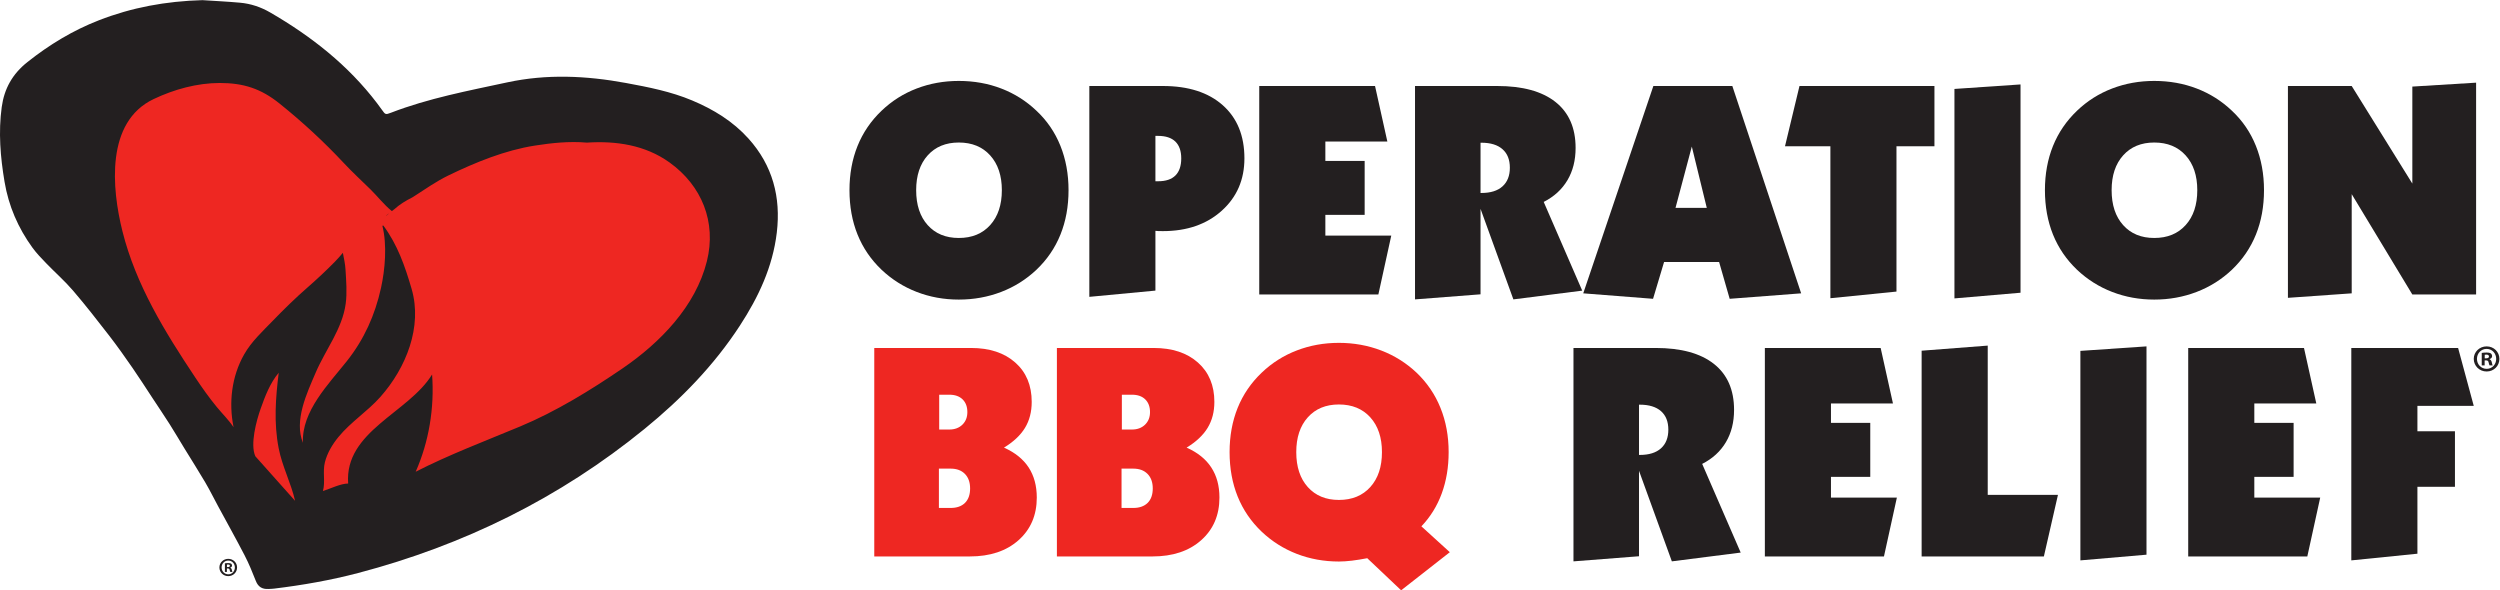
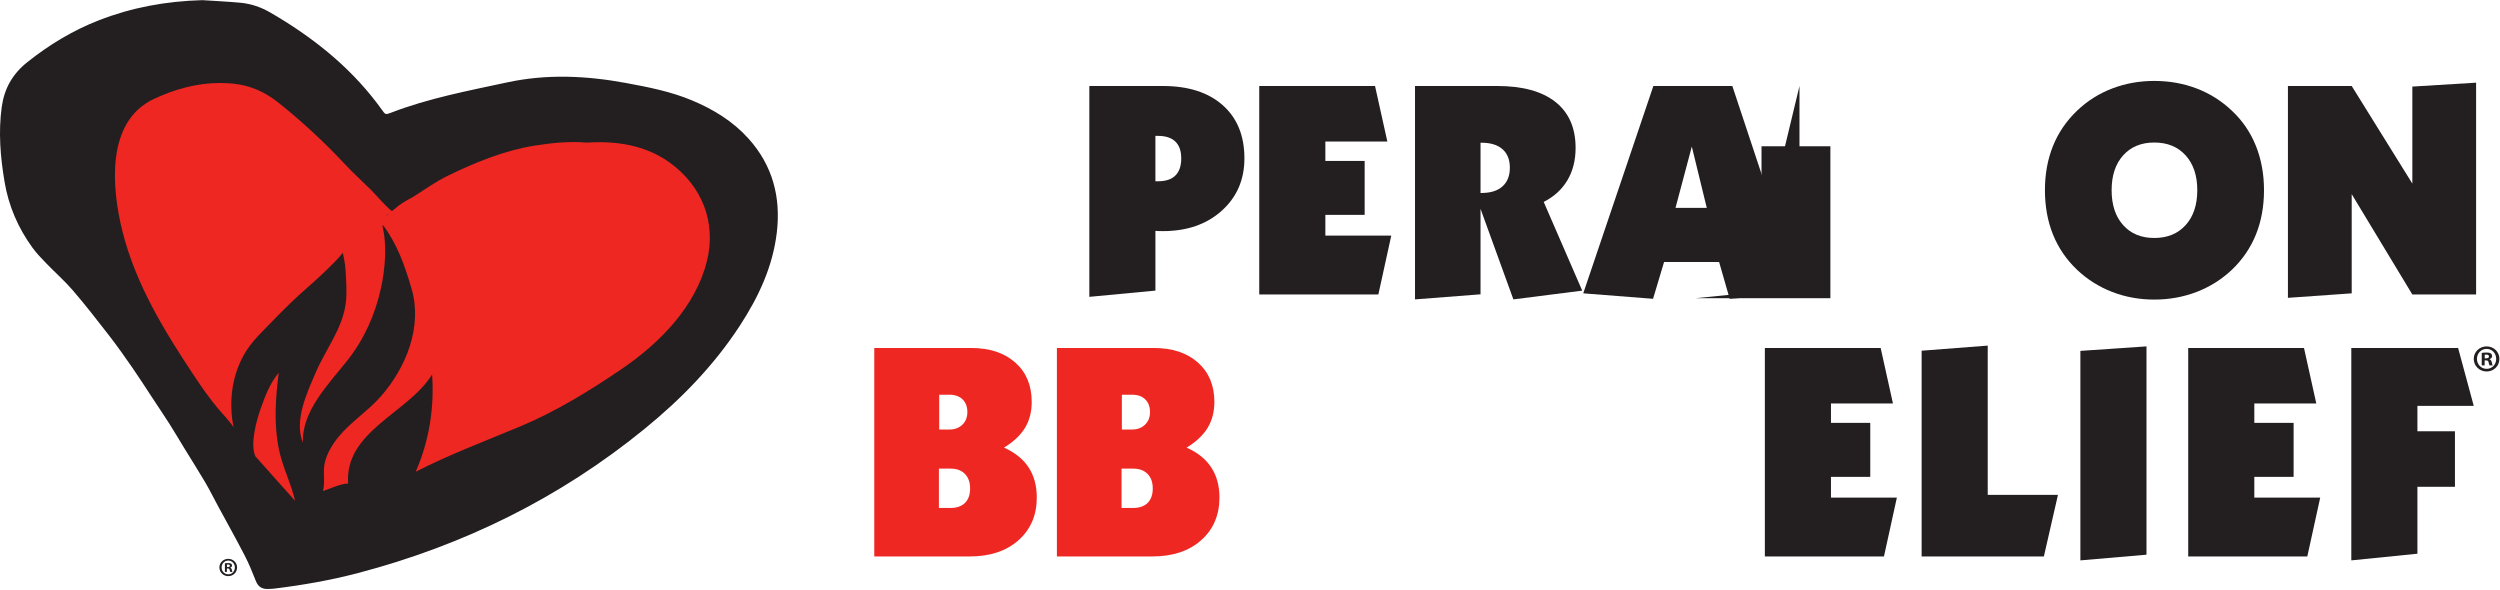
<svg xmlns="http://www.w3.org/2000/svg" viewBox="0 0 525.04 123.973" height="123.973" width="525.04" xml:space="preserve" id="svg2" version="1.1">
  <defs id="defs6" />
  <g transform="matrix(1.333,0,0,-1.333,0,123.973)" id="g10">
    <g transform="scale(0.1)" id="g12">
      <path id="path14" style="fill:#ee2722;fill-opacity:1;fill-rule:nonzero;stroke:none" d="m 629.422,159.805 31.152,15.957 c 39.301,20.156 82.672,37.832 124.625,54.922 13.11,5.332 26.199,10.664 39.145,16.035 48.679,20.293 100.644,49.726 163.543,92.695 51.673,35.313 117.553,94.531 137.863,176.09 16.3,65.301 -7.51,128.34 -63.64,168.648 -31.66,22.723 -71.309,34.239 -117.844,34.239 -6.34,0 -12.938,-0.207 -19.59,-0.621 -6.731,0.554 -13.75,0.839 -20.895,0.839 -18.355,0 -37.797,-1.757 -63.027,-5.699 -53.481,-8.347 -105.547,-31.57 -140.059,-48.308 -15.207,-7.375 -29.777,-16.926 -43.879,-26.161 -3.617,-2.382 -7.226,-4.734 -10.812,-7.05 l -2.238,-1.411 c -10.524,-5.339 -19.086,-10.703 -25.996,-16.277 -4.184,4.07 -8.196,8.469 -12.344,13.031 -4.141,4.536 -8.414,9.235 -13.02,13.746 -3.949,3.856 -7.933,7.684 -11.918,11.528 -9.886,9.508 -20.105,19.336 -29.691,29.57 -31.352,33.574 -65.938,65.582 -102.797,95.152 -30.551,24.504 -60.969,34.95 -101.715,34.95 -35.144,0 -73.051,-9.184 -109.621,-26.571 -63.277,-30.07 -83.609,-111.144 -55.785,-222.41 21.875,-87.597 69.394,-163.578 116.191,-233.91 13.051,-19.59 23.825,-34.394 34.934,-47.91 3.141,-3.828 6.465,-7.559 9.805,-11.309 5.863,-6.582 11.402,-12.793 15.839,-19.453 0,0 63.25,-85.644 78.2,-100.566 0,0 3.554,-54.239 193.574,10.254" />
      <path id="path16" style="fill:#231f20;fill-opacity:1;fill-rule:nonzero;stroke:none" d="M 1113.73,518.512 C 1095.99,447.285 1039.86,389.961 980.891,349.668 930.754,315.41 875.672,281.543 819.582,258.184 764.387,235.195 706.871,213.438 654.918,186.797 c 20.816,47.109 29.75,100.43 25.84,153.242 C 643.887,279.59 542.48,250.645 548.523,168.223 c -11.699,-0.039 -27.293,-7.832 -39.742,-11.836 4.059,14.511 -0.707,30.234 3.102,45.351 3.683,14.649 11.789,28.164 21.332,39.785 19.484,23.79 45.551,40.079 65.973,63.047 40.714,45.782 66.683,110.743 49.316,170.309 -10.535,36.094 -22.266,69.676 -44.578,99.812 -0.496,-0.156 -0.985,-0.293 -1.473,-0.418 7.656,-30.39 4.149,-69.082 -2.14,-97.734 C 590.82,433.301 573.527,395.195 546.477,361.074 518,325.156 474.93,282.109 477.289,232.363 c -14.301,35.157 6.203,78.223 20.109,110.664 15.442,36.055 41.836,68.633 47.243,108.36 2.367,17.457 0.781,36.265 -0.27,53.832 -0.492,8.566 -2.402,17.519 -4.164,26.504 -4.008,-4.785 -8.141,-9.539 -12.691,-14.168 -13.922,-14.172 -28.653,-27.903 -43.434,-40.793 -19.008,-16.582 -36.934,-34.184 -54.285,-52.114 -16.527,-17.109 -33.492,-32.5 -45.262,-53.203 -19.691,-34.726 -24.305,-75.898 -16.57,-114.453 -7.578,11.367 -17.735,21.211 -26.375,31.758 -12.356,15.039 -23.418,30.723 -34.192,46.914 -47.523,71.406 -93.375,145.512 -114.484,230.035 -16.976,67.875 -26.449,172.324 49.074,208.207 32.344,15.383 68.657,25.383 104.297,25.383 37.371,0 64.832,-8.875 93.953,-32.234 35.789,-28.711 70.063,-60.285 101.496,-93.938 13.645,-14.57 28.02,-27.832 42.012,-41.504 11.414,-11.183 21.051,-23.984 33.613,-34.148 1.422,1.113 2.891,2.215 4.391,3.308 7.645,7.051 17.523,13.067 28.141,18.411 0.98,0.621 1.945,1.218 2.839,1.796 17.165,11.032 35.051,23.571 53.375,32.461 42.852,20.789 89.579,39.883 136.563,47.215 26.801,4.184 54.023,7.055 81.332,4.727 0.191,-0.016 0.352,-0.039 0.512,-0.055 46.043,3.024 91.988,-3.703 130.358,-31.254 50.9,-36.539 74.19,-94.07 58.86,-155.562 z M 402.297,211.172 c -8.43,18.769 1.598,55.801 8.324,74.883 6.871,19.511 15.035,40.82 28.496,56.66 -4.879,-39.649 -7.89,-78.887 -0.054,-119.004 5.617,-28.75 19.742,-55.43 25.839,-82.734 z m 776.993,500.492 c -24.59,27.332 -55.17,45.996 -88.82,60.117 -33.48,14.055 -68.77,20.957 -104.282,27.508 -62.403,11.512 -124.793,14.399 -187.047,0.965 -61.645,-13.289 -123.793,-24.961 -183.012,-47.77 -8.883,-3.418 -9.004,-3.046 -14.477,4.618 -2.461,3.457 -4.972,6.894 -7.554,10.277 -45.653,59.98 -103.598,105.469 -168.352,142.984 -14.769,8.563 -30.656,13.895 -47.566,15.414 -19.735,1.778 -39.575,2.719 -59.356,4.024 C 261.32,928.168 207.672,918.297 155.543,897.973 114.719,882.066 77.875,859.719 43.363,832.367 19.5,813.441 6.719,790.383 2.723,761.391 -2.695,721.879 0.586,682.602 7.18,643.5 13.574,605.488 28.488,570.973 51.086,539.879 c 6.484,-8.906 14.266,-16.934 21.941,-24.875 13.801,-14.305 28.883,-27.5 41.789,-42.527 19.903,-23.2 38.696,-47.36 57.426,-71.539 12.754,-16.504 24.781,-33.575 36.656,-50.723 10.739,-15.469 20.825,-31.387 31.219,-47.129 9.043,-13.75 18.278,-27.383 27.125,-41.27 7.934,-12.519 15.406,-25.312 23.137,-37.949 10.93,-17.832 22.187,-35.469 32.785,-53.476 7.223,-12.266 13.527,-25.078 20.305,-37.618 14.047,-25.957 28.465,-51.718 42.039,-77.929 6.699,-12.969 12.238,-26.602 17.605,-40.215 3.668,-9.355 10.157,-13.027 19.7,-12.539 3.019,0.137 6.085,0.176 9.082,0.566 44.628,5.43 88.835,13.145 132.363,24.59 166.453,43.77 317.574,118.106 451.182,226.992 57.74,47.051 109.38,99.981 150.24,162.715 29.3,44.918 51.77,92.652 58.18,146.598 6.61,55.738 -6.5,105.808 -44.57,148.113" />
      <path id="path18" style="fill:#231f20;fill-opacity:1;fill-rule:nonzero;stroke:none" d="m 609.313,590.59 c 1.226,1.152 2.515,2.305 3.871,3.449 l -4.481,-3.203 0.61,-0.246" />
      <path id="path20" style="fill:#231f20;fill-opacity:1;fill-rule:nonzero;stroke:none" d="m 357.57,36.602 h 1.481 c 1.73,0 3.144,0.586 3.144,1.973 0,1.25 -0.918,2.07 -2.898,2.07 -0.828,0 -1.41,-0.059 -1.727,-0.156 z m -0.093,-7.676 h -3.141 v 13.555 c 1.242,0.234 2.977,0.41 5.211,0.41 2.558,0 3.723,-0.41 4.707,-0.996 0.742,-0.586 1.324,-1.66 1.324,-2.969 0,-1.504 -1.156,-2.656 -2.812,-3.144 v -0.176 c 1.324,-0.508 2.062,-1.484 2.484,-3.301 0.406,-2.07 0.66,-2.891 0.988,-3.379 h -3.379 c -0.421,0.488 -0.664,1.738 -1.086,3.301 -0.242,1.484 -1.074,2.148 -2.808,2.148 h -1.488 z m -8.344,7.09 c 0,-6.016 4.461,-10.82 10.586,-10.82 5.937,0 10.32,4.805 10.32,10.742 0,6.035 -4.383,10.898 -10.414,10.898 -6.031,0 -10.492,-4.863 -10.492,-10.82 m 24.375,0 c 0,-7.676 -6.028,-13.691 -13.883,-13.691 -7.762,0 -13.965,6.016 -13.965,13.691 0,7.52 6.203,13.555 13.965,13.555 7.855,0 13.883,-6.035 13.883,-13.555" />
-       <path id="path22" style="fill:#231f20;fill-opacity:1;fill-rule:nonzero;stroke:none" d="m 1510.58,555.098 c 20.84,0 37.36,6.797 49.53,20.351 12.18,13.535 18.32,31.856 18.32,54.961 0,22.91 -6.14,41.192 -18.32,54.727 -12.17,13.554 -28.69,20.351 -49.53,20.351 -20.53,0 -36.88,-6.777 -48.97,-20.234 -12.1,-13.438 -18.18,-31.758 -18.18,-54.844 0,-23.281 6.08,-41.64 18.18,-55.078 12.09,-13.496 28.44,-20.234 48.97,-20.234 m 0,247.422 c 23.89,0 46.24,-3.985 67.04,-11.993 20.81,-7.988 39.23,-19.648 55.25,-34.902 16.64,-15.547 29.23,-33.965 37.79,-55.215 8.56,-21.269 12.84,-44.59 12.84,-70 0,-25.605 -4.25,-48.906 -12.73,-69.922 -8.45,-21.004 -21.09,-39.531 -37.9,-55.527 -16.2,-15.254 -34.72,-26.914 -55.59,-34.902 -20.88,-8.008 -43.13,-12.032 -66.7,-12.032 -23.44,0 -45.5,4.024 -66.23,12.032 -20.74,7.988 -39.19,19.648 -55.36,34.902 -16.81,15.996 -29.44,34.523 -37.92,55.527 -8.46,21.016 -12.71,44.317 -12.71,69.922 0,25.41 4.25,48.645 12.71,69.649 8.48,21.035 21.11,39.531 37.92,55.566 16.17,15.43 34.62,27.09 55.36,35 20.73,7.93 42.79,11.895 66.23,11.895" />
      <path id="path24" style="fill:#231f20;fill-opacity:1;fill-rule:nonzero;stroke:none" d="m 1820.38,715.938 v -71.485 h 4.17 c 12.18,0 21.3,3.047 27.4,9.16 6.08,6.094 9.12,15.078 9.12,26.934 0,11.543 -3.08,20.391 -9.25,26.437 -6.16,5.946 -15.24,8.954 -27.27,8.954 z M 1716.25,462.344 v 332.187 h 115.92 c 40.13,0 71.56,-10.097 94.29,-30.273 22.78,-20.203 34.14,-48.106 34.14,-83.711 0,-33.613 -11.89,-61.113 -35.75,-82.539 -23.82,-21.406 -54.72,-32.11 -92.68,-32.11 -3.23,0 -5.65,0.04 -7.27,0.098 -1.61,0.078 -3.12,0.176 -4.52,0.352 v -94.16 l -104.13,-9.844" />
      <path id="path26" style="fill:#231f20;fill-opacity:1;fill-rule:nonzero;stroke:none" d="m 1983.96,466.055 v 328.476 h 182.42 l 19.41,-87.5 h -97.67 v -30.527 h 61.91 v -85.039 h -61.91 v -32.656 h 103.84 l -20.34,-92.754 h -187.66" />
      <path id="path28" style="fill:#231f20;fill-opacity:1;fill-rule:nonzero;stroke:none" d="m 2332.61,705.176 v -79.18 h 1.4 c 14.38,0 25.48,3.438 33.19,10.391 7.75,6.972 11.6,16.718 11.6,29.433 0,12.618 -3.85,22.383 -11.6,29.153 -7.71,6.804 -18.81,10.203 -33.19,10.203 z M 2229.37,458.34 v 336.191 h 129.47 c 39.94,0 70.53,-8.359 91.72,-25.058 21.21,-16.758 31.82,-40.899 31.82,-72.5 0,-19.434 -4.28,-36.387 -12.86,-50.879 -8.59,-14.492 -21.03,-25.879 -37.38,-34.199 l 60.68,-139.766 -108.47,-13.789 -51.74,142.676 V 466.328 l -103.24,-7.988" />
      <path id="path30" style="fill:#231f20;fill-opacity:1;fill-rule:nonzero;stroke:none" d="m 2639.8,602.559 h 49.25 l -23.57,96.543 z m -145.38,-134.688 110.48,326.66 h 124.41 l 108.43,-326.66 -112.61,-8.613 -16.64,57.949 h -86.72 l -17.36,-57.949 -109.99,8.613" />
-       <path id="path32" style="fill:#231f20;fill-opacity:1;fill-rule:nonzero;stroke:none" d="m 2883.8,460.195 v 239.434 h -71.5 l 22.81,94.902 h 212.63 v -94.902 h -59.82 V 470.645 l -104.12,-10.45" />
-       <path id="path34" style="fill:#231f20;fill-opacity:1;fill-rule:nonzero;stroke:none" d="m 3079.25,459.883 v 330.019 l 104.12,7.09 V 468.828 l -104.12,-8.945" />
+       <path id="path32" style="fill:#231f20;fill-opacity:1;fill-rule:nonzero;stroke:none" d="m 2883.8,460.195 v 239.434 h -71.5 l 22.81,94.902 v -94.902 h -59.82 V 470.645 l -104.12,-10.45" />
      <path id="path36" style="fill:#231f20;fill-opacity:1;fill-rule:nonzero;stroke:none" d="m 3394.03,555.098 c 20.84,0 37.37,6.797 49.54,20.351 12.2,13.535 18.28,31.856 18.28,54.961 0,22.91 -6.08,41.192 -18.28,54.727 -12.17,13.554 -28.7,20.351 -49.54,20.351 -20.52,0 -36.87,-6.777 -48.96,-20.234 -12.11,-13.438 -18.18,-31.758 -18.18,-54.844 0,-23.281 6.07,-41.64 18.18,-55.078 12.09,-13.496 28.44,-20.234 48.96,-20.234 m 0,247.422 c 23.89,0 46.23,-3.985 67.05,-11.993 20.81,-7.988 39.22,-19.648 55.24,-34.902 16.64,-15.547 29.24,-33.965 37.79,-55.215 8.56,-21.269 12.85,-44.59 12.85,-70 0,-25.605 -4.25,-48.906 -12.73,-69.922 -8.5,-21.004 -21.13,-39.531 -37.91,-55.527 -16.15,-15.254 -34.73,-26.914 -55.59,-34.902 -20.88,-8.008 -43.12,-12.032 -66.7,-12.032 -23.43,0 -45.5,4.024 -66.23,12.032 -20.74,7.988 -39.2,19.648 -55.37,34.902 -16.79,15.996 -29.43,34.523 -37.91,55.527 -8.45,21.016 -12.71,44.317 -12.71,69.922 0,25.41 4.26,48.645 12.71,69.649 8.48,21.035 21.12,39.531 37.91,55.566 16.17,15.43 34.63,27.09 55.37,35 20.73,7.93 42.8,11.895 66.23,11.895" />
      <path id="path38" style="fill:#231f20;fill-opacity:1;fill-rule:nonzero;stroke:none" d="m 3604.66,460.801 v 333.73 h 100.49 l 95.52,-153.73 v 152.812 l 100.47,6.172 V 466.055 H 3800.67 L 3705.15,624.16 V 467.871 l -100.49,-7.07" />
      <path id="path40" style="fill:#ee2722;fill-opacity:1;fill-rule:nonzero;stroke:none" d="m 1479.72,308.164 v -54.863 h 15.96 c 8.45,0 15.33,2.558 20.55,7.617 5.23,5.078 7.86,11.68 7.86,19.824 0,8.469 -2.5,15.156 -7.5,20.059 -5.01,4.922 -12.01,7.363 -20.91,7.363 z m -0.47,-116.465 v -61.953 h 18.5 c 9.68,0 17.22,2.656 22.59,7.949 5.37,5.352 8.07,12.91 8.07,22.766 0,9.734 -2.73,17.352 -8.18,22.91 -5.47,5.555 -12.94,8.328 -22.48,8.328 z M 1377.42,53.34 V 381.797 h 152.36 c 29.3,0 52.55,-7.637 69.8,-22.969 17.27,-15.293 25.9,-35.957 25.9,-61.992 0,-15.684 -3.54,-29.336 -10.62,-40.977 -7.09,-11.601 -18.11,-21.953 -33.05,-31.054 17.29,-7.715 30.23,-18.094 38.83,-31.211 8.55,-13.133 12.84,-28.946 12.84,-47.461 0,-27.762 -9.62,-50.176 -28.8,-67.227 -19.23,-17.09 -44.76,-25.567 -76.73,-25.567 h -150.53" />
      <path id="path42" style="fill:#ee2722;fill-opacity:1;fill-rule:nonzero;stroke:none" d="m 1767.5,308.164 v -54.863 h 15.91 c 8.5,0 15.34,2.558 20.6,7.617 5.22,5.078 7.86,11.68 7.86,19.824 0,8.469 -2.51,15.156 -7.5,20.059 -5.01,4.922 -12.02,7.363 -20.96,7.363 z m -0.49,-116.465 v -61.953 h 18.52 c 9.65,0 17.18,2.656 22.59,7.949 5.37,5.352 8.07,12.91 8.07,22.766 0,9.734 -2.73,17.352 -8.22,22.91 -5.47,5.555 -12.94,8.328 -22.44,8.328 z M 1665.16,53.34 V 381.797 h 152.39 c 29.31,0 52.57,-7.637 69.81,-22.969 17.23,-15.293 25.9,-35.957 25.9,-61.992 0,-15.684 -3.57,-29.336 -10.67,-40.977 -7.09,-11.601 -18.1,-21.953 -33.04,-31.054 17.33,-7.715 30.27,-18.094 38.82,-31.211 8.61,-13.133 12.89,-28.946 12.89,-47.461 0,-27.762 -9.62,-50.176 -28.8,-67.227 -19.23,-17.09 -44.8,-25.567 -76.73,-25.567 h -150.57" />
-       <path id="path44" style="fill:#ee2722;fill-opacity:1;fill-rule:nonzero;stroke:none" d="m 2109.42,142.363 c 20.84,0 37.37,6.817 49.56,20.352 12.2,13.555 18.3,31.855 18.3,54.98 0,22.95 -6.1,41.192 -18.3,54.727 -12.19,13.535 -28.72,20.351 -49.56,20.351 -20.5,0 -36.83,-6.738 -48.95,-20.253 -12.11,-13.438 -18.19,-31.739 -18.19,-54.825 0,-23.261 6.08,-41.601 18.19,-55.078 12.12,-13.476 28.45,-20.254 48.95,-20.254 m 44.71,-91.797 c -8.49,-1.66 -16.56,-2.949 -24.17,-3.867 -7.64,-0.918 -14.46,-1.367 -20.46,-1.367 -23.43,0 -45.54,4.004 -66.27,11.992 -20.73,8.008 -39.18,19.648 -55.36,34.922 -16.8,15.996 -29.47,34.504 -37.95,55.567 -8.46,21.007 -12.7,44.296 -12.7,69.882 0,25.391 4.24,48.614 12.7,69.668 8.48,21.016 21.11,39.512 37.92,55.528 16.17,15.449 34.63,27.089 55.35,35.019 20.75,7.969 42.8,11.934 66.23,11.934 23.58,0 45.82,-4.043 66.7,-12.031 20.88,-8.008 39.4,-19.649 55.61,-34.883 16.63,-15.86 29.26,-34.375 37.77,-55.567 8.58,-21.191 12.85,-44.414 12.85,-69.668 0,-23.574 -3.6,-45.254 -10.84,-65.039 -7.26,-19.785 -17.96,-37.09 -32.1,-51.894 L 2284.22,60.039 2207.52,0 2154.13,50.566" />
-       <path id="path46" style="fill:#231f20;fill-opacity:1;fill-rule:nonzero;stroke:none" d="m 2582.28,292.461 v -79.18 h 1.37 c 14.41,0 25.51,3.457 33.26,10.41 7.71,6.954 11.58,16.739 11.58,29.387 0,12.684 -3.87,22.391 -11.58,29.207 -7.75,6.758 -18.85,10.176 -33.26,10.176 z M 2479.03,45.605 V 381.797 h 129.5 c 39.92,0 70.5,-8.34 91.7,-25.039 21.23,-16.738 31.81,-40.899 31.81,-72.52 0,-19.433 -4.28,-36.367 -12.83,-50.82 -8.59,-14.531 -21.05,-25.938 -37.4,-34.258 L 2742.49,59.434 2634.03,45.605 2582.28,188.301 V 53.652 l -103.25,-8.047" />
      <path id="path48" style="fill:#231f20;fill-opacity:1;fill-rule:nonzero;stroke:none" d="M 2780.56,53.34 V 381.797 H 2963 l 19.39,-87.481 h -97.67 v -30.527 h 61.91 V 178.75 h -61.91 v -32.656 h 103.85 l -20.36,-92.754 h -187.65" />
      <path id="path50" style="fill:#231f20;fill-opacity:1;fill-rule:nonzero;stroke:none" d="M 3027.55,53.34 V 377.5 l 104.14,8.027 V 150.41 h 110.66 l -22.2,-97.07 h -192.6" />
      <path id="path52" style="fill:#231f20;fill-opacity:1;fill-rule:nonzero;stroke:none" d="M 3277.67,47.148 V 377.207 l 104.16,7.09 V 56.113 l -104.16,-8.965" />
      <path id="path54" style="fill:#231f20;fill-opacity:1;fill-rule:nonzero;stroke:none" d="M 3447.55,53.34 V 381.797 h 182.42 l 19.4,-87.481 h -97.66 v -30.527 h 61.91 V 178.75 h -61.91 v -32.656 h 103.83 l -20.33,-92.754 h -187.66" />
      <path id="path56" style="fill:#231f20;fill-opacity:1;fill-rule:nonzero;stroke:none" d="M 3704.52,47.148 V 381.797 h 168.26 l 24.65,-91.211 h -88.75 v -40.02 h 59.14 v -87.539 h -59.14 V 57.656 L 3704.52,47.148" />
      <path id="path58" style="fill:#231f20;fill-opacity:1;fill-rule:nonzero;stroke:none" d="m 3914.7,365.469 h 2.15 c 2.52,0 4.57,0.84 4.57,2.871 0,1.797 -1.33,3.008 -4.2,3.008 -1.21,0 -2.05,-0.118 -2.52,-0.235 z m -0.12,-11.153 h -4.57 v 19.668 c 1.82,0.352 4.32,0.606 7.56,0.606 3.73,0 5.41,-0.606 6.84,-1.445 1.09,-0.84 1.93,-2.403 1.93,-4.317 0,-2.168 -1.68,-3.848 -4.08,-4.551 v -0.254 c 1.91,-0.722 2.98,-2.148 3.59,-4.785 0.61,-3.008 0.96,-4.199 1.45,-4.922 h -4.93 c -0.6,0.723 -0.95,2.52 -1.56,4.805 -0.35,2.149 -1.56,3.106 -4.08,3.106 h -2.15 z m -12.11,10.313 c 0,-8.75 6.47,-15.703 15.35,-15.703 8.64,0 14.98,6.953 14.98,15.586 0,8.75 -6.34,15.82 -15.11,15.82 -8.75,0 -15.22,-7.07 -15.22,-15.703 m 35.37,0 c 0,-11.152 -8.75,-19.902 -20.15,-19.902 -11.27,0 -20.26,8.75 -20.26,19.902 0,10.918 8.99,19.668 20.26,19.668 11.4,0 20.15,-8.75 20.15,-19.668" />
    </g>
  </g>
</svg>